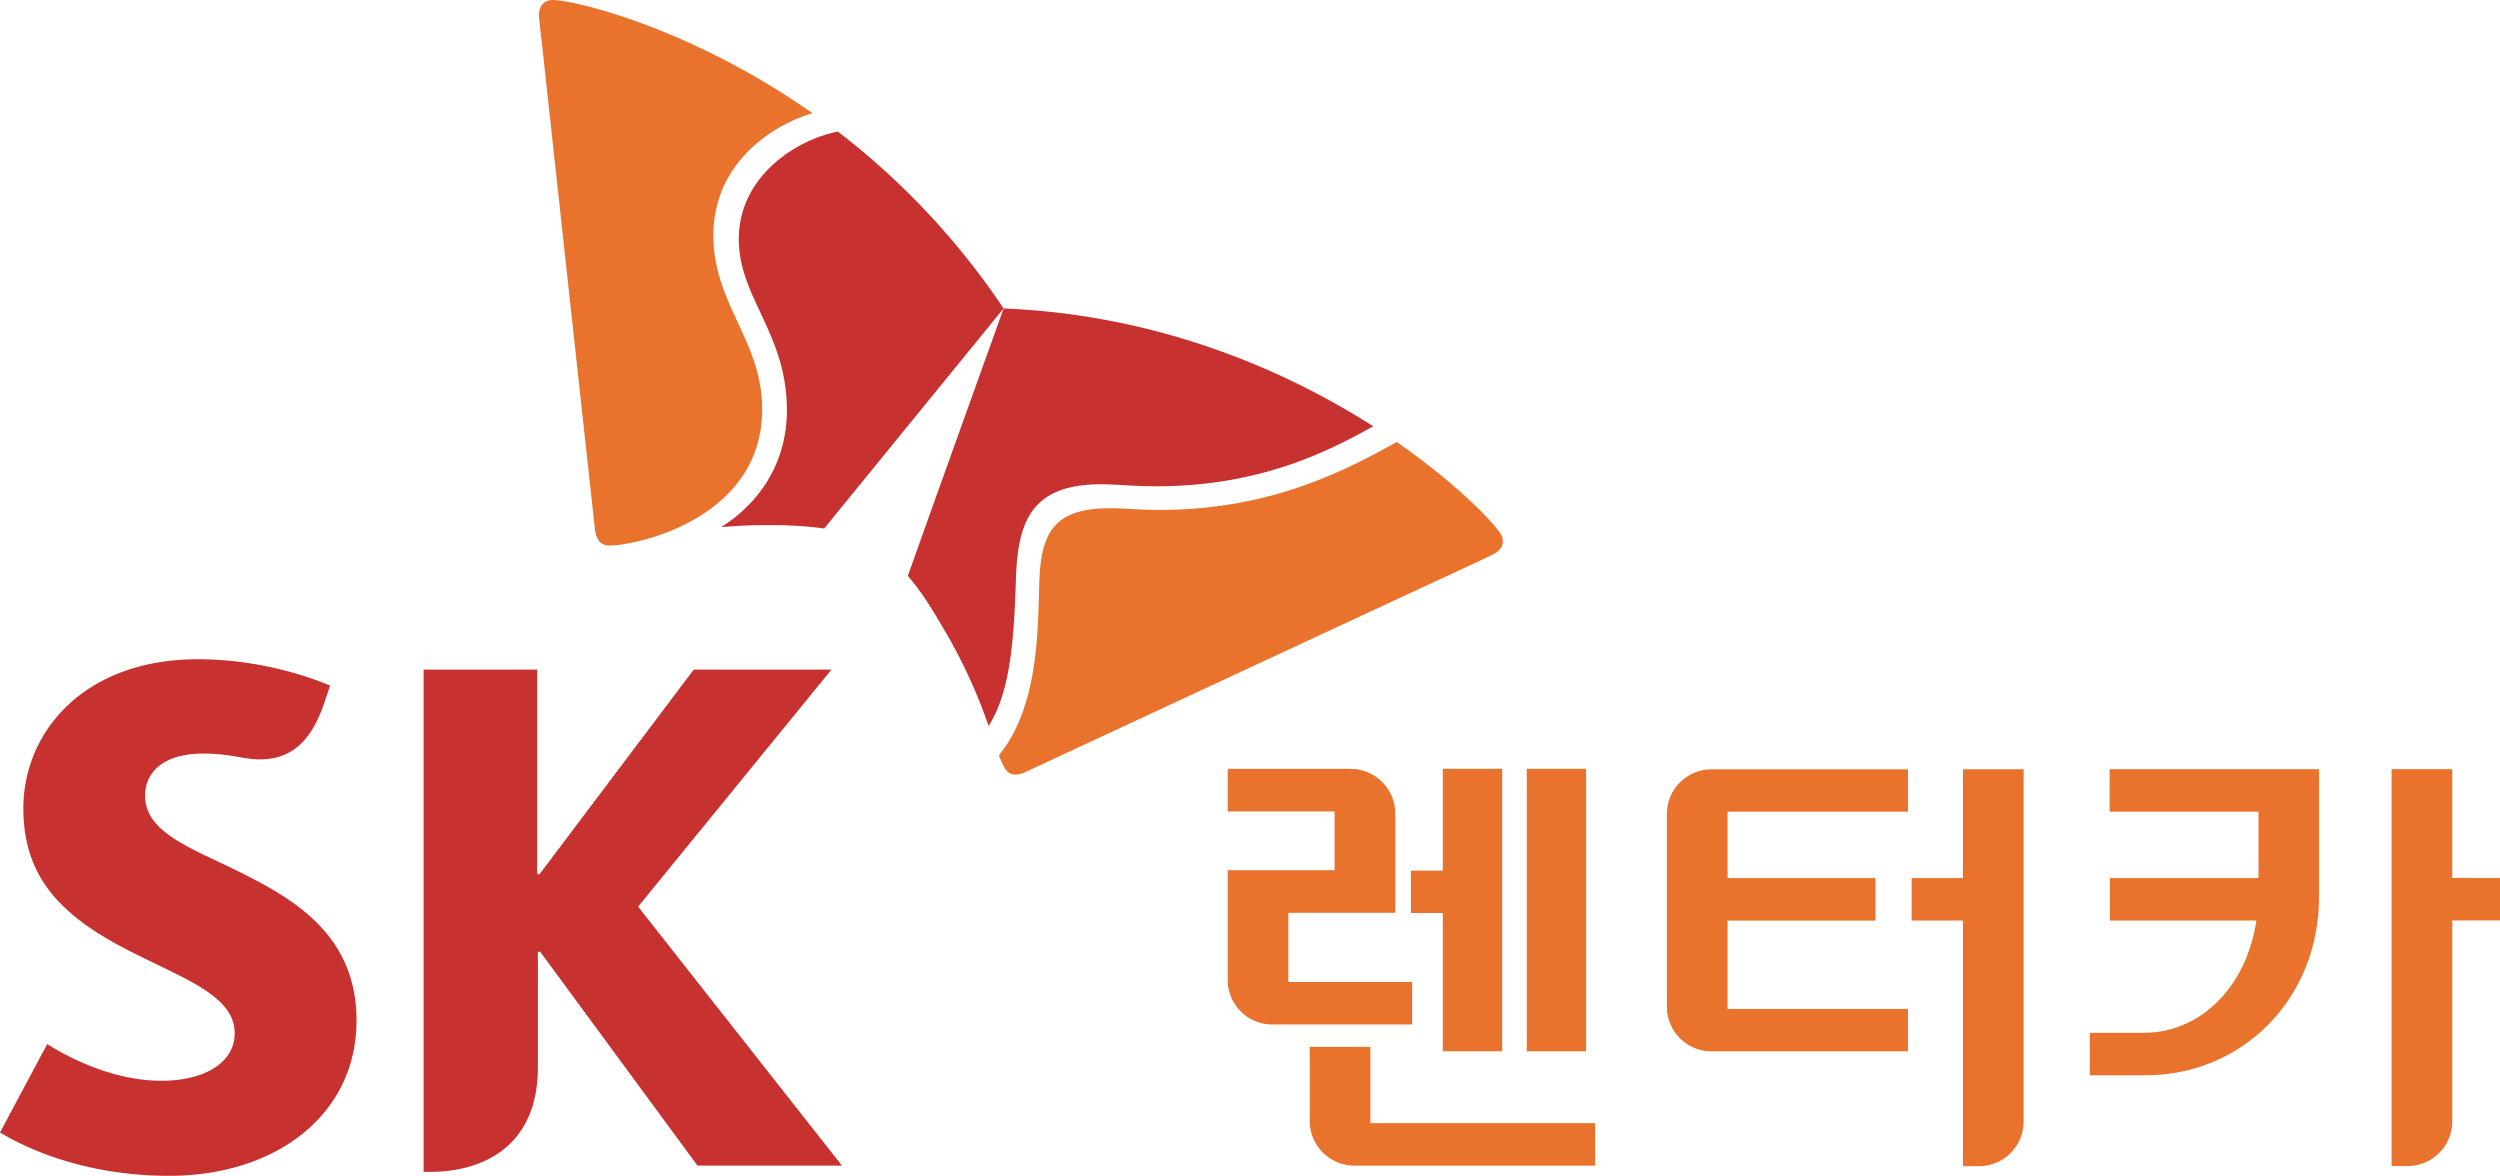
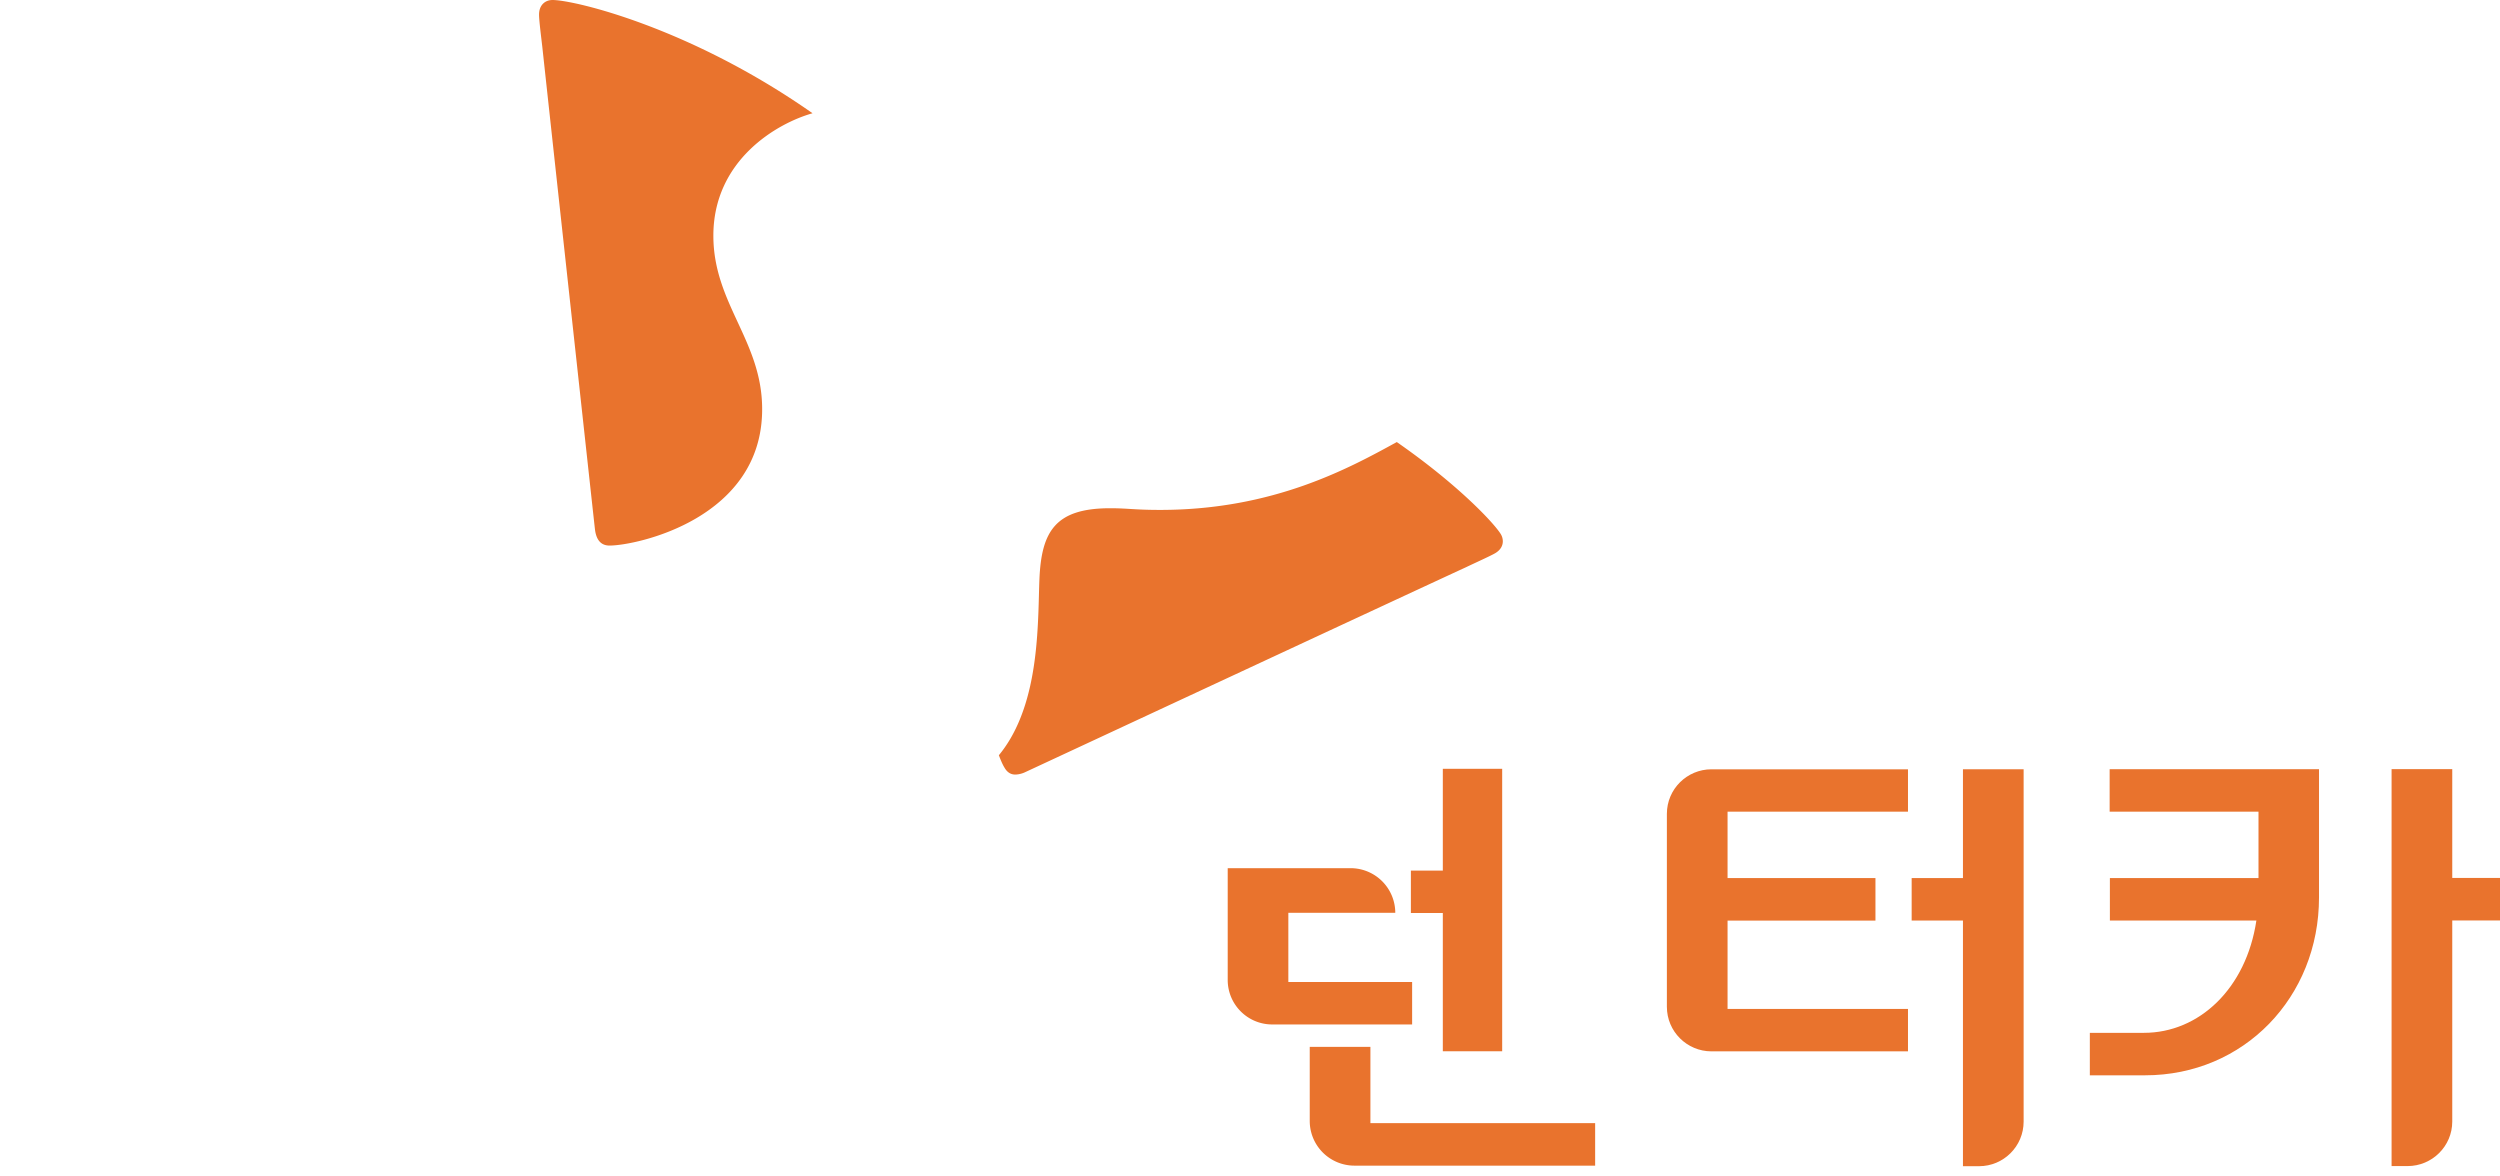
<svg xmlns="http://www.w3.org/2000/svg" width="236.708" height="111.331" viewBox="0 0 62.629 29.456">
-   <path d="M35.376 24.6h-3.101v-1.733h2.679V20.38a1.12 1.12 0 0 0-1.117-1.118h-3.081v1.066h2.677V21.8h-2.677v2.748c0 .618.5 1.116 1.115 1.116h3.505zM34.331 28.136v-1.911h-1.52v1.857a1.12 1.12 0 0 0 1.118 1.119h6.032v-1.065z" style="fill:#e9732d;fill-opacity:1;fill-rule:nonzero;stroke:none;stroke-width:.353" />
-   <path d="M38.248 26.336h1.486v-7.077h-1.486z" style="fill:#e9732d;fill-opacity:1;fill-rule:evenodd;stroke:none;stroke-width:.353" />
+   <path d="M35.376 24.6h-3.101v-1.733h2.679a1.12 1.12 0 0 0-1.117-1.118h-3.081v1.066h2.677V21.8h-2.677v2.748c0 .618.5 1.116 1.115 1.116h3.505zM34.331 28.136v-1.911h-1.52v1.857a1.12 1.12 0 0 0 1.118 1.119h6.032v-1.065z" style="fill:#e9732d;fill-opacity:1;fill-rule:nonzero;stroke:none;stroke-width:.353" />
  <path d="M37.632 19.259h-1.487v2.55h-.8v1.063h.8v3.464h1.487zM61.433 21.994v-2.726h-1.52v9.944h.4c.618 0 1.12-.5 1.12-1.115v-5.038h1.196v-1.065zM52.85 20.333h3.729v1.664h-3.723v1.064h3.67c-.256 1.708-1.438 2.813-2.817 2.813h-1.355v1.064h1.384c2.474 0 4.357-1.956 4.357-4.455v-3.214H52.85zM49.175 19.272v2.725H47.89v1.064h1.285v6.154h.403c.617 0 1.117-.5 1.117-1.117v-8.826zM41.758 20.387v4.835c0 .617.502 1.116 1.117 1.116h4.923v-1.063h-4.52v-2.213h3.705v-1.065h-3.705v-1.663h4.52v-1.062h-4.923c-.615 0-1.117.498-1.117 1.115" style="fill:#e9732d;fill-opacity:1;fill-rule:nonzero;stroke:none;stroke-width:.353" />
-   <path d="M5.539 21.62c-1.045-.491-1.904-.887-1.904-1.688 0-.61.489-1.054 1.456-1.054.353 0 .646.042.946.096.157.027.324.05.463.05.844 0 1.323-.504 1.639-1.46l.131-.388c-.135-.056-1.514-.661-3.313-.661-2.864 0-4.375 1.835-4.372 3.74 0 .96.3 1.656.77 2.203.608.706 1.473 1.167 2.282 1.56 1.18.581 2.242 1.007 2.242 1.865 0 .76-.786 1.192-1.836 1.192-1.44 0-2.7-.822-2.86-.92L0 28.371c.212.118 1.733 1.085 4.24 1.085 2.673 0 4.692-1.533 4.692-3.89 0-2.343-1.874-3.212-3.393-3.947M15.986 22.713l4.843-5.938h-3.45L13.516 21.9h-.059v-5.125h-2.845v12.582h.17c1.228 0 2.693-.57 2.693-2.624v-2.89h.058l3.94 5.357h3.619zM20.992 3.297c-1.003.188-2.489 1.096-2.484 2.705.006 1.459 1.198 2.346 1.205 4.258.004 1.438-.79 2.408-1.648 2.946.348-.031.727-.051 1.145-.051.878-.004 1.404.08 1.436.086l4.495-5.514a18.695 18.695 0 0 0-4.15-4.43M24.766 18.185c.567-.879.64-2.283.685-3.712.054-1.333.33-2.337 2.116-2.341.395-.002.772.051 1.453.05 2.615-.012 4.317-.912 5.382-1.503-2.169-1.382-5.334-2.792-9.26-2.952-.257.72-2.247 6.254-2.397 6.7.023.027.373.418.807 1.179a13.135 13.135 0 0 1 1.214 2.58" style="fill:#c73231;fill-opacity:1;fill-rule:nonzero;stroke:none;stroke-width:.353" />
  <path d="M15.274 13.667c-.226.002-.34-.15-.37-.412-.03-.26-1.152-10.54-1.32-12.096-.026-.229-.08-.646-.08-.793 0-.24.154-.366.337-.366.533-.001 3.435.678 6.514 2.837-.886.25-2.493 1.173-2.484 3.083.007 1.69 1.218 2.622 1.222 4.318.012 2.761-3.16 3.428-3.82 3.429M25.023 18.92c.049.128.094.236.142.312.069.12.162.174.275.172a.63.63 0 0 0 .257-.067c.237-.109 9.62-4.479 11.035-5.13.205-.099.594-.273.722-.347.134-.078.194-.186.194-.3a.348.348 0 0 0-.053-.183c-.178-.286-1.086-1.25-2.603-2.303-1.207.663-3.087 1.69-5.887 1.7-.686.002-.842-.043-1.31-.042-1.366.005-1.707.59-1.756 1.786-.01.226-.013.533-.027.866-.043 1.071-.172 2.547-.989 3.536" style="fill:#e9732d;fill-opacity:1;fill-rule:nonzero;stroke:none;stroke-width:.353" />
</svg>